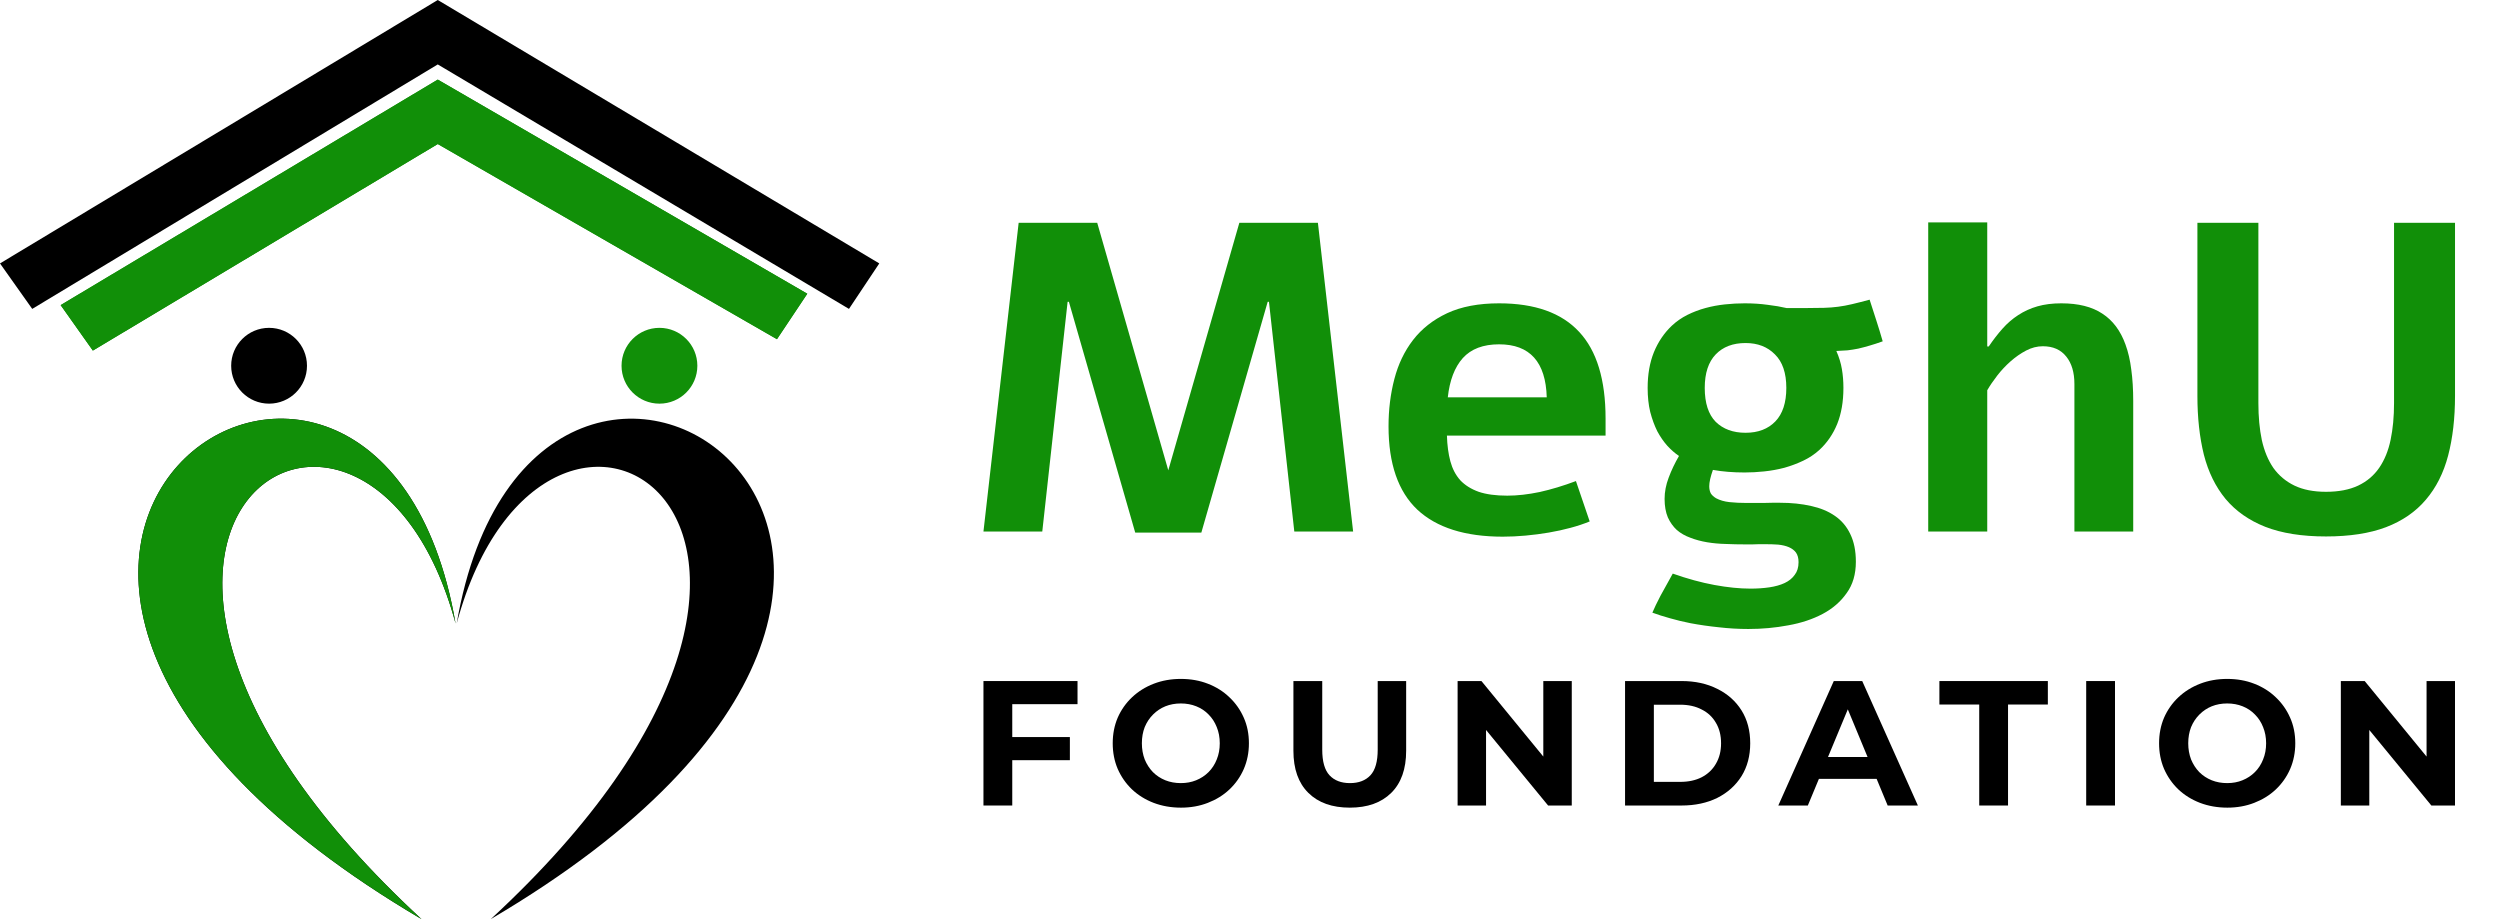
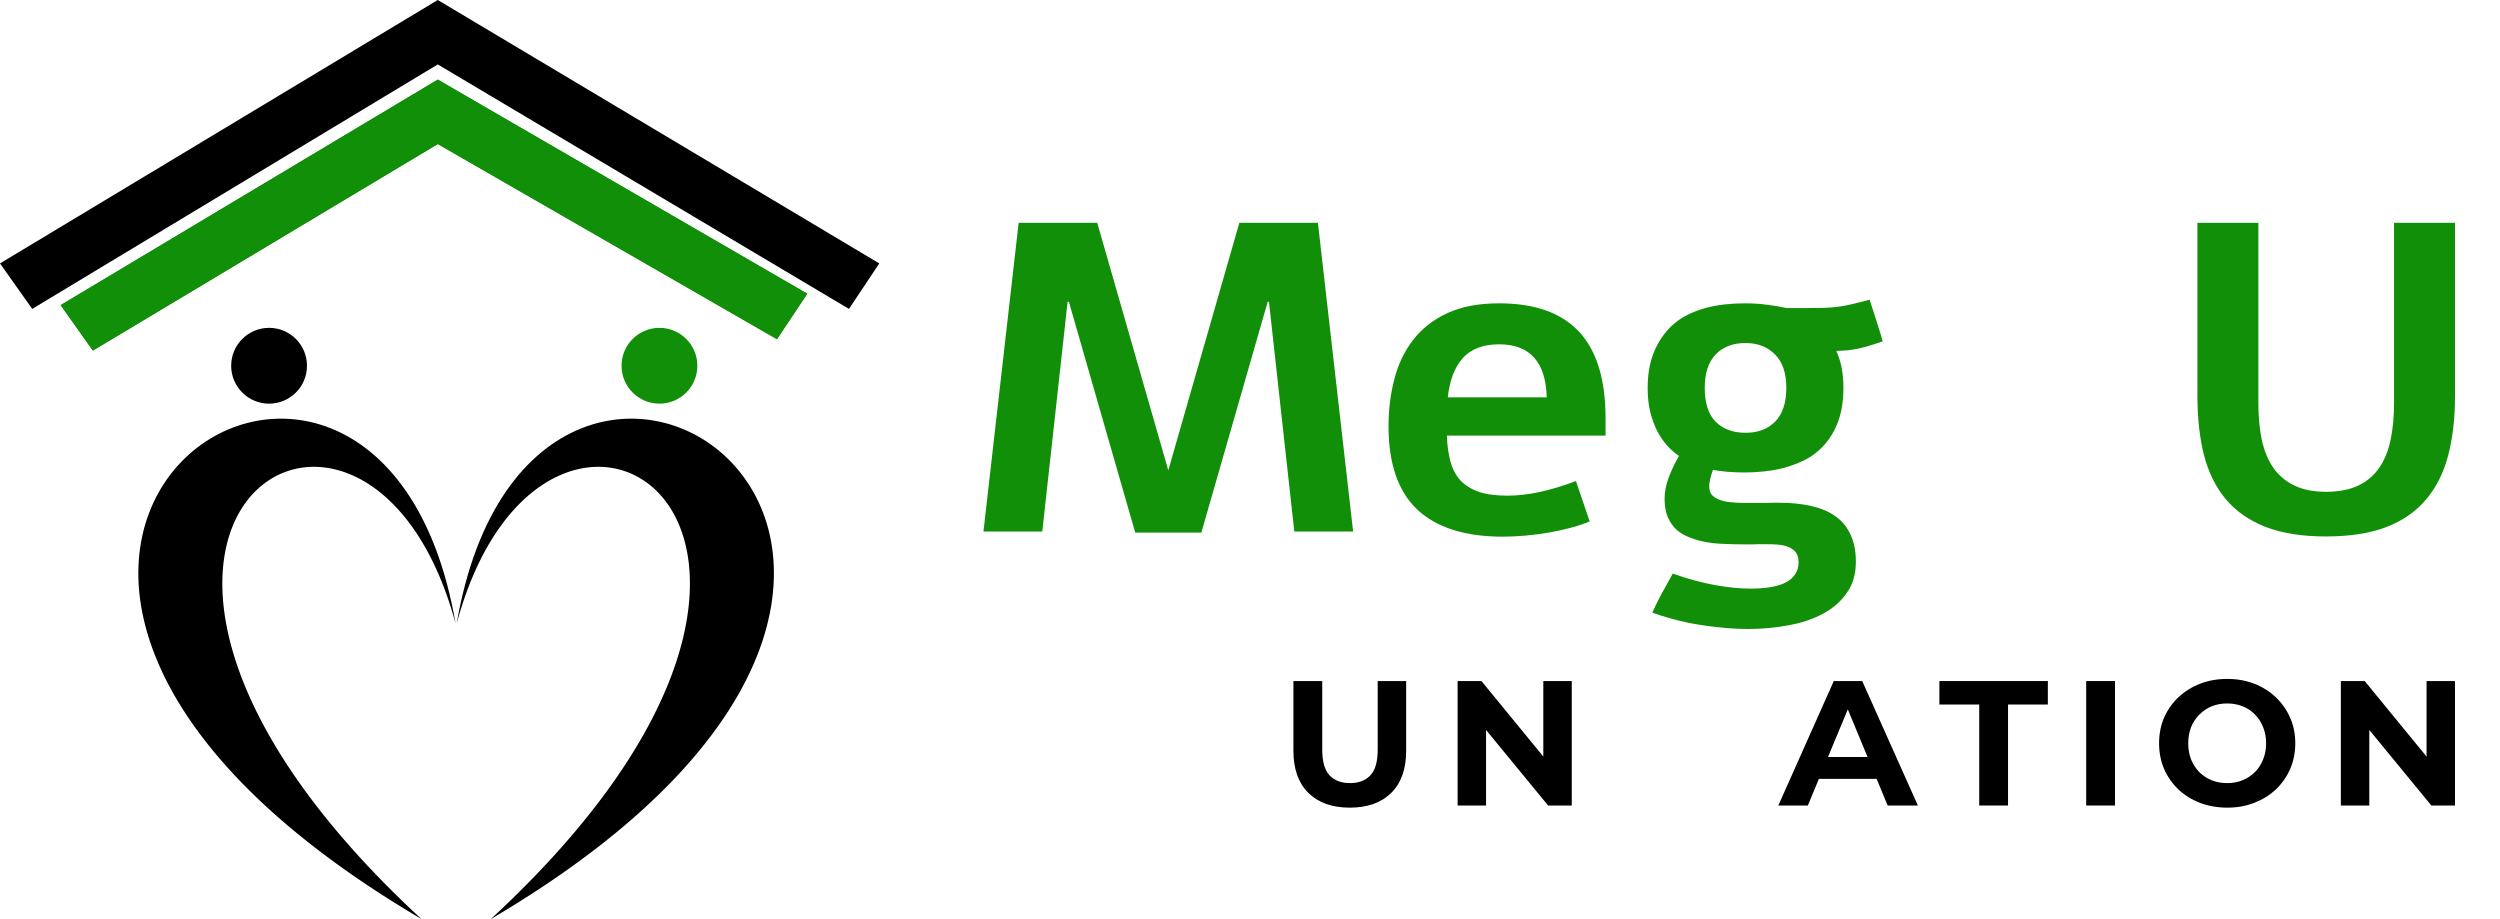
<svg xmlns="http://www.w3.org/2000/svg" width="136" height="50" viewBox="0 0 136 50" fill="none">
  <g clip-path="url(#clip0_1250_2771)">
    <g clip-path="url(#clip1_1250_2771)">
      <path d="M23.814 0L0 14.33L1.753 16.804L23.814 3.505L46.184 16.804L47.833 14.33L23.814 0Z" fill="black" />
      <path d="M23.814 4.33L3.299 16.598L5.051 19.072L23.814 7.835L42.266 18.453L43.916 15.979L23.814 4.33Z" fill="#118F08" />
      <path d="M23.814 4.33L3.299 16.598L5.051 19.072L23.814 7.835L42.266 18.453L43.916 15.979L23.814 4.33Z" fill="#118F08" />
      <path d="M24.844 33.917C29.689 15.979 49.688 28.763 26.699 49.999C60.306 30.206 29.07 9.381 24.844 33.917Z" fill="black" />
      <ellipse cx="35.874" cy="19.897" rx="2.062" ry="2.062" fill="#118F08" />
      <ellipse cx="14.638" cy="19.897" rx="2.062" ry="2.062" fill="black" />
      <path d="M24.783 33.917C19.938 15.979 -0.061 28.763 22.928 49.999C-10.679 30.206 20.557 9.381 24.783 33.917Z" fill="black" />
-       <path d="M24.783 33.917C19.938 15.979 -0.061 28.763 22.928 49.999C-10.679 30.206 20.557 9.381 24.783 33.917Z" fill="#118F08" />
      <path d="M71.694 12.121L73.61 28.915H70.41L69.032 16.419H68.962L65.353 28.973H61.756L58.148 16.419H58.078L56.7 28.915H53.5L55.415 12.121H59.689L63.555 25.586L67.42 12.121H71.694Z" fill="#118F08" />
      <path d="M86.479 28.366C86.159 28.498 85.809 28.615 85.428 28.716C85.054 28.817 84.661 28.903 84.248 28.973C83.836 29.043 83.415 29.098 82.987 29.137C82.567 29.175 82.154 29.195 81.749 29.195C79.702 29.195 78.152 28.704 77.101 27.724C76.058 26.735 75.536 25.224 75.536 23.192C75.536 22.289 75.641 21.433 75.852 20.623C76.062 19.813 76.401 19.105 76.868 18.498C77.343 17.883 77.962 17.396 78.725 17.038C79.495 16.68 80.437 16.501 81.551 16.501C83.497 16.501 84.949 17.018 85.906 18.054C86.864 19.081 87.343 20.654 87.343 22.772V23.695H78.713C78.728 24.224 78.791 24.691 78.9 25.096C79.009 25.501 79.188 25.843 79.437 26.124C79.694 26.396 80.029 26.606 80.441 26.754C80.854 26.894 81.372 26.964 81.994 26.964C82.539 26.964 83.127 26.898 83.758 26.766C84.388 26.626 85.046 26.427 85.731 26.17L86.479 28.366ZM84.143 21.616C84.089 19.693 83.225 18.731 81.551 18.731C80.686 18.731 80.029 18.98 79.577 19.479C79.133 19.977 78.861 20.689 78.76 21.616H84.143Z" fill="#118F08" />
      <path d="M98.273 16.758C98.647 16.758 98.966 16.754 99.231 16.746C99.496 16.738 99.749 16.719 99.99 16.687C100.232 16.656 100.485 16.61 100.749 16.547C101.014 16.485 101.333 16.403 101.707 16.302C101.824 16.66 101.944 17.034 102.069 17.423C102.193 17.805 102.31 18.186 102.419 18.568C102.162 18.661 101.925 18.739 101.707 18.801C101.497 18.863 101.29 18.918 101.088 18.965C100.893 19.004 100.699 19.035 100.504 19.058C100.317 19.074 100.115 19.085 99.897 19.093C100.045 19.428 100.146 19.759 100.2 20.086C100.255 20.405 100.282 20.744 100.282 21.102C100.282 21.849 100.169 22.503 99.944 23.064C99.718 23.617 99.395 24.088 98.974 24.477C98.717 24.71 98.425 24.905 98.098 25.061C97.771 25.216 97.429 25.345 97.071 25.446C96.713 25.54 96.347 25.606 95.973 25.645C95.607 25.684 95.253 25.703 94.91 25.703C94.28 25.703 93.704 25.656 93.182 25.563C93.05 25.937 92.983 26.233 92.983 26.451C92.983 26.599 93.011 26.727 93.065 26.836C93.127 26.937 93.225 27.027 93.357 27.105C93.559 27.213 93.801 27.284 94.081 27.315C94.369 27.346 94.684 27.361 95.027 27.361C95.128 27.361 95.257 27.361 95.412 27.361C95.576 27.361 95.743 27.361 95.915 27.361C96.086 27.354 96.249 27.35 96.405 27.35C96.569 27.35 96.709 27.35 96.826 27.35C97.448 27.35 98.013 27.408 98.519 27.525C99.025 27.634 99.457 27.813 99.815 28.062C100.181 28.311 100.461 28.642 100.656 29.055C100.858 29.468 100.959 29.97 100.959 30.561C100.959 31.239 100.792 31.807 100.457 32.266C100.13 32.733 99.694 33.111 99.149 33.399C98.604 33.687 97.982 33.894 97.281 34.018C96.58 34.151 95.856 34.217 95.109 34.217C94.572 34.217 94.034 34.186 93.497 34.123C92.968 34.069 92.454 33.995 91.956 33.901C91.567 33.824 91.197 33.734 90.846 33.633C90.504 33.539 90.185 33.438 89.889 33.329C89.99 33.088 90.138 32.78 90.332 32.407C90.535 32.033 90.757 31.632 90.998 31.204C91.792 31.484 92.547 31.69 93.264 31.823C93.98 31.955 94.634 32.021 95.226 32.021C95.591 32.021 95.934 31.998 96.253 31.951C96.572 31.904 96.849 31.826 97.082 31.718C97.316 31.608 97.499 31.461 97.631 31.274C97.771 31.095 97.841 30.865 97.841 30.585C97.841 30.367 97.795 30.192 97.701 30.059C97.608 29.935 97.479 29.837 97.316 29.767C97.153 29.697 96.958 29.65 96.732 29.627C96.514 29.611 96.277 29.604 96.02 29.604C95.911 29.604 95.798 29.604 95.681 29.604C95.564 29.611 95.448 29.615 95.331 29.615H94.957C94.599 29.615 94.241 29.608 93.883 29.592C93.532 29.584 93.194 29.553 92.867 29.499C92.54 29.444 92.236 29.362 91.956 29.253C91.675 29.152 91.43 29.012 91.22 28.833C91.018 28.646 90.854 28.416 90.73 28.144C90.613 27.864 90.554 27.529 90.554 27.14C90.554 26.758 90.628 26.373 90.776 25.983C90.924 25.586 91.111 25.193 91.337 24.804C91.127 24.664 90.916 24.481 90.706 24.255C90.504 24.029 90.321 23.765 90.157 23.461C90.002 23.149 89.873 22.799 89.772 22.41C89.678 22.02 89.632 21.585 89.632 21.102C89.632 20.37 89.745 19.724 89.971 19.163C90.204 18.595 90.531 18.112 90.951 17.715C91.201 17.482 91.481 17.287 91.792 17.131C92.104 16.976 92.431 16.851 92.773 16.758C93.116 16.664 93.47 16.598 93.836 16.559C94.202 16.52 94.56 16.501 94.91 16.501C95.354 16.501 95.771 16.528 96.16 16.582C96.549 16.629 96.892 16.687 97.188 16.758H98.273ZM94.957 18.661C94.272 18.661 93.731 18.867 93.334 19.28C92.937 19.693 92.738 20.3 92.738 21.102C92.738 21.927 92.937 22.542 93.334 22.947C93.739 23.344 94.28 23.543 94.957 23.543C95.642 23.543 96.183 23.336 96.58 22.924C96.977 22.511 97.176 21.904 97.176 21.102C97.176 20.292 96.969 19.685 96.557 19.28C96.152 18.867 95.619 18.661 94.957 18.661Z" fill="#118F08" />
-       <path d="M108.106 12.098V18.848H108.188C108.43 18.49 108.679 18.167 108.936 17.879C109.192 17.59 109.477 17.345 109.788 17.143C110.107 16.933 110.458 16.773 110.839 16.664C111.221 16.555 111.653 16.501 112.135 16.501C113.062 16.501 113.805 16.687 114.366 17.061C114.934 17.427 115.355 17.988 115.627 18.743C115.775 19.148 115.88 19.603 115.942 20.109C116.012 20.615 116.047 21.184 116.047 21.814V28.915H112.848V20.892C112.848 20.261 112.7 19.763 112.404 19.397C112.108 19.023 111.684 18.836 111.131 18.836C110.82 18.836 110.516 18.914 110.22 19.07C109.924 19.226 109.644 19.42 109.379 19.654C109.115 19.887 108.873 20.144 108.655 20.424C108.437 20.705 108.254 20.973 108.106 21.23V28.915H104.895V12.098H108.106Z" fill="#118F08" />
      <path d="M133.553 12.121V21.534C133.553 22.748 133.428 23.831 133.179 24.78C132.93 25.73 132.525 26.532 131.965 27.186C131.412 27.84 130.688 28.339 129.793 28.681C128.905 29.016 127.819 29.183 126.534 29.183C125.226 29.183 124.125 29.008 123.229 28.658C122.342 28.307 121.622 27.801 121.069 27.14C120.524 26.478 120.131 25.676 119.89 24.734C119.656 23.784 119.539 22.717 119.539 21.534V12.121H122.856V21.931C122.856 22.671 122.918 23.34 123.043 23.94C123.175 24.531 123.385 25.038 123.673 25.458C123.969 25.87 124.351 26.19 124.818 26.416C125.285 26.641 125.857 26.754 126.534 26.754C127.227 26.754 127.811 26.641 128.286 26.416C128.761 26.19 129.142 25.867 129.431 25.446C129.719 25.026 129.925 24.52 130.049 23.928C130.174 23.328 130.236 22.663 130.236 21.931V12.121H133.553Z" fill="#118F08" />
-       <path d="M54.951 40.096H58.201V41.354H54.951V40.096ZM55.067 43.82H53.5V37.049H58.617V38.307H55.067V43.82Z" fill="black" />
-       <path d="M64.246 43.936C63.711 43.936 63.215 43.849 62.757 43.675C62.305 43.501 61.912 43.256 61.577 42.94C61.248 42.624 60.99 42.253 60.803 41.828C60.622 41.402 60.532 40.938 60.532 40.435C60.532 39.932 60.622 39.467 60.803 39.042C60.99 38.616 61.251 38.245 61.586 37.929C61.922 37.613 62.315 37.368 62.766 37.194C63.218 37.02 63.708 36.933 64.237 36.933C64.772 36.933 65.262 37.02 65.707 37.194C66.158 37.368 66.548 37.613 66.877 37.929C67.213 38.245 67.474 38.616 67.661 39.042C67.848 39.461 67.941 39.925 67.941 40.435C67.941 40.938 67.848 41.405 67.661 41.837C67.474 42.263 67.213 42.634 66.877 42.95C66.548 43.259 66.158 43.501 65.707 43.675C65.262 43.849 64.775 43.936 64.246 43.936ZM64.237 42.601C64.54 42.601 64.817 42.55 65.069 42.447C65.326 42.343 65.552 42.195 65.746 42.002C65.939 41.808 66.087 41.579 66.191 41.315C66.3 41.05 66.355 40.757 66.355 40.435C66.355 40.112 66.3 39.819 66.191 39.554C66.087 39.29 65.939 39.061 65.746 38.868C65.559 38.674 65.336 38.526 65.078 38.423C64.82 38.319 64.54 38.268 64.237 38.268C63.934 38.268 63.653 38.319 63.395 38.423C63.144 38.526 62.921 38.674 62.728 38.868C62.534 39.061 62.383 39.29 62.273 39.554C62.17 39.819 62.118 40.112 62.118 40.435C62.118 40.751 62.17 41.044 62.273 41.315C62.383 41.579 62.531 41.808 62.718 42.002C62.911 42.195 63.137 42.343 63.395 42.447C63.653 42.55 63.934 42.601 64.237 42.601Z" fill="black" />
      <path d="M73.429 43.936C72.468 43.936 71.717 43.669 71.175 43.133C70.633 42.598 70.362 41.834 70.362 40.841V37.049H71.93V40.783C71.93 41.428 72.062 41.892 72.326 42.176C72.591 42.459 72.961 42.601 73.438 42.601C73.916 42.601 74.286 42.459 74.551 42.176C74.815 41.892 74.947 41.428 74.947 40.783V37.049H76.495V40.841C76.495 41.834 76.224 42.598 75.683 43.133C75.141 43.669 74.39 43.936 73.429 43.936Z" fill="black" />
      <path d="M79.294 43.82V37.049H80.59L84.585 41.924H83.956V37.049H85.504V43.82H84.217L80.213 38.945H80.841V43.82H79.294Z" fill="black" />
-       <path d="M88.403 43.82V37.049H91.479C92.214 37.049 92.862 37.191 93.423 37.475C93.984 37.752 94.422 38.142 94.738 38.645C95.054 39.148 95.212 39.745 95.212 40.435C95.212 41.118 95.054 41.715 94.738 42.224C94.422 42.727 93.984 43.12 93.423 43.404C92.862 43.681 92.214 43.82 91.479 43.82H88.403ZM89.97 42.534H91.401C91.853 42.534 92.243 42.45 92.572 42.282C92.907 42.108 93.165 41.863 93.346 41.547C93.532 41.231 93.626 40.86 93.626 40.435C93.626 40.003 93.532 39.632 93.346 39.322C93.165 39.006 92.907 38.764 92.572 38.597C92.243 38.423 91.853 38.336 91.401 38.336H89.97V42.534Z" fill="black" />
      <path d="M96.74 43.82L99.758 37.049H101.305L104.333 43.82H102.689L100.212 37.842H100.831L98.346 43.82H96.74ZM98.249 42.369L98.665 41.179H102.147L102.573 42.369H98.249Z" fill="black" />
      <path d="M107.67 43.82V38.326H105.503V37.049H111.403V38.326H109.237V43.82H107.67Z" fill="black" />
      <path d="M113.489 43.82V37.049H115.056V43.82H113.489Z" fill="black" />
      <path d="M121.168 43.936C120.633 43.936 120.136 43.849 119.679 43.675C119.227 43.501 118.834 43.256 118.499 42.94C118.17 42.624 117.912 42.253 117.725 41.828C117.544 41.402 117.454 40.938 117.454 40.435C117.454 39.932 117.544 39.467 117.725 39.042C117.912 38.616 118.173 38.245 118.508 37.929C118.844 37.613 119.237 37.368 119.688 37.194C120.14 37.02 120.63 36.933 121.159 36.933C121.694 36.933 122.184 37.02 122.629 37.194C123.08 37.368 123.47 37.613 123.799 37.929C124.134 38.245 124.396 38.616 124.583 39.042C124.77 39.461 124.863 39.925 124.863 40.435C124.863 40.938 124.77 41.405 124.583 41.837C124.396 42.263 124.134 42.634 123.799 42.95C123.47 43.259 123.08 43.501 122.629 43.675C122.184 43.849 121.697 43.936 121.168 43.936ZM121.159 42.601C121.462 42.601 121.739 42.55 121.99 42.447C122.248 42.343 122.474 42.195 122.667 42.002C122.861 41.808 123.009 41.579 123.112 41.315C123.222 41.05 123.277 40.757 123.277 40.435C123.277 40.112 123.222 39.819 123.112 39.554C123.009 39.29 122.861 39.061 122.667 38.868C122.48 38.674 122.258 38.526 122 38.423C121.742 38.319 121.462 38.268 121.159 38.268C120.855 38.268 120.575 38.319 120.317 38.423C120.065 38.526 119.843 38.674 119.65 38.868C119.456 39.061 119.305 39.29 119.195 39.554C119.092 39.819 119.04 40.112 119.04 40.435C119.04 40.751 119.092 41.044 119.195 41.315C119.305 41.579 119.453 41.808 119.64 42.002C119.833 42.195 120.059 42.343 120.317 42.447C120.575 42.55 120.855 42.601 121.159 42.601Z" fill="black" />
      <path d="M127.342 43.82V37.049H128.639L132.633 41.924H132.005V37.049H133.552V43.82H132.266L128.261 38.945H128.89V43.82H127.342Z" fill="black" />
    </g>
  </g>
  <defs>
    <clipPath id="clip0_1250_2771">
      <rect width="135.488" height="50" fill="white" />
    </clipPath>
    <clipPath id="clip1_1250_2771">
      <rect width="135.488" height="49.999" fill="white" />
    </clipPath>
  </defs>
</svg>